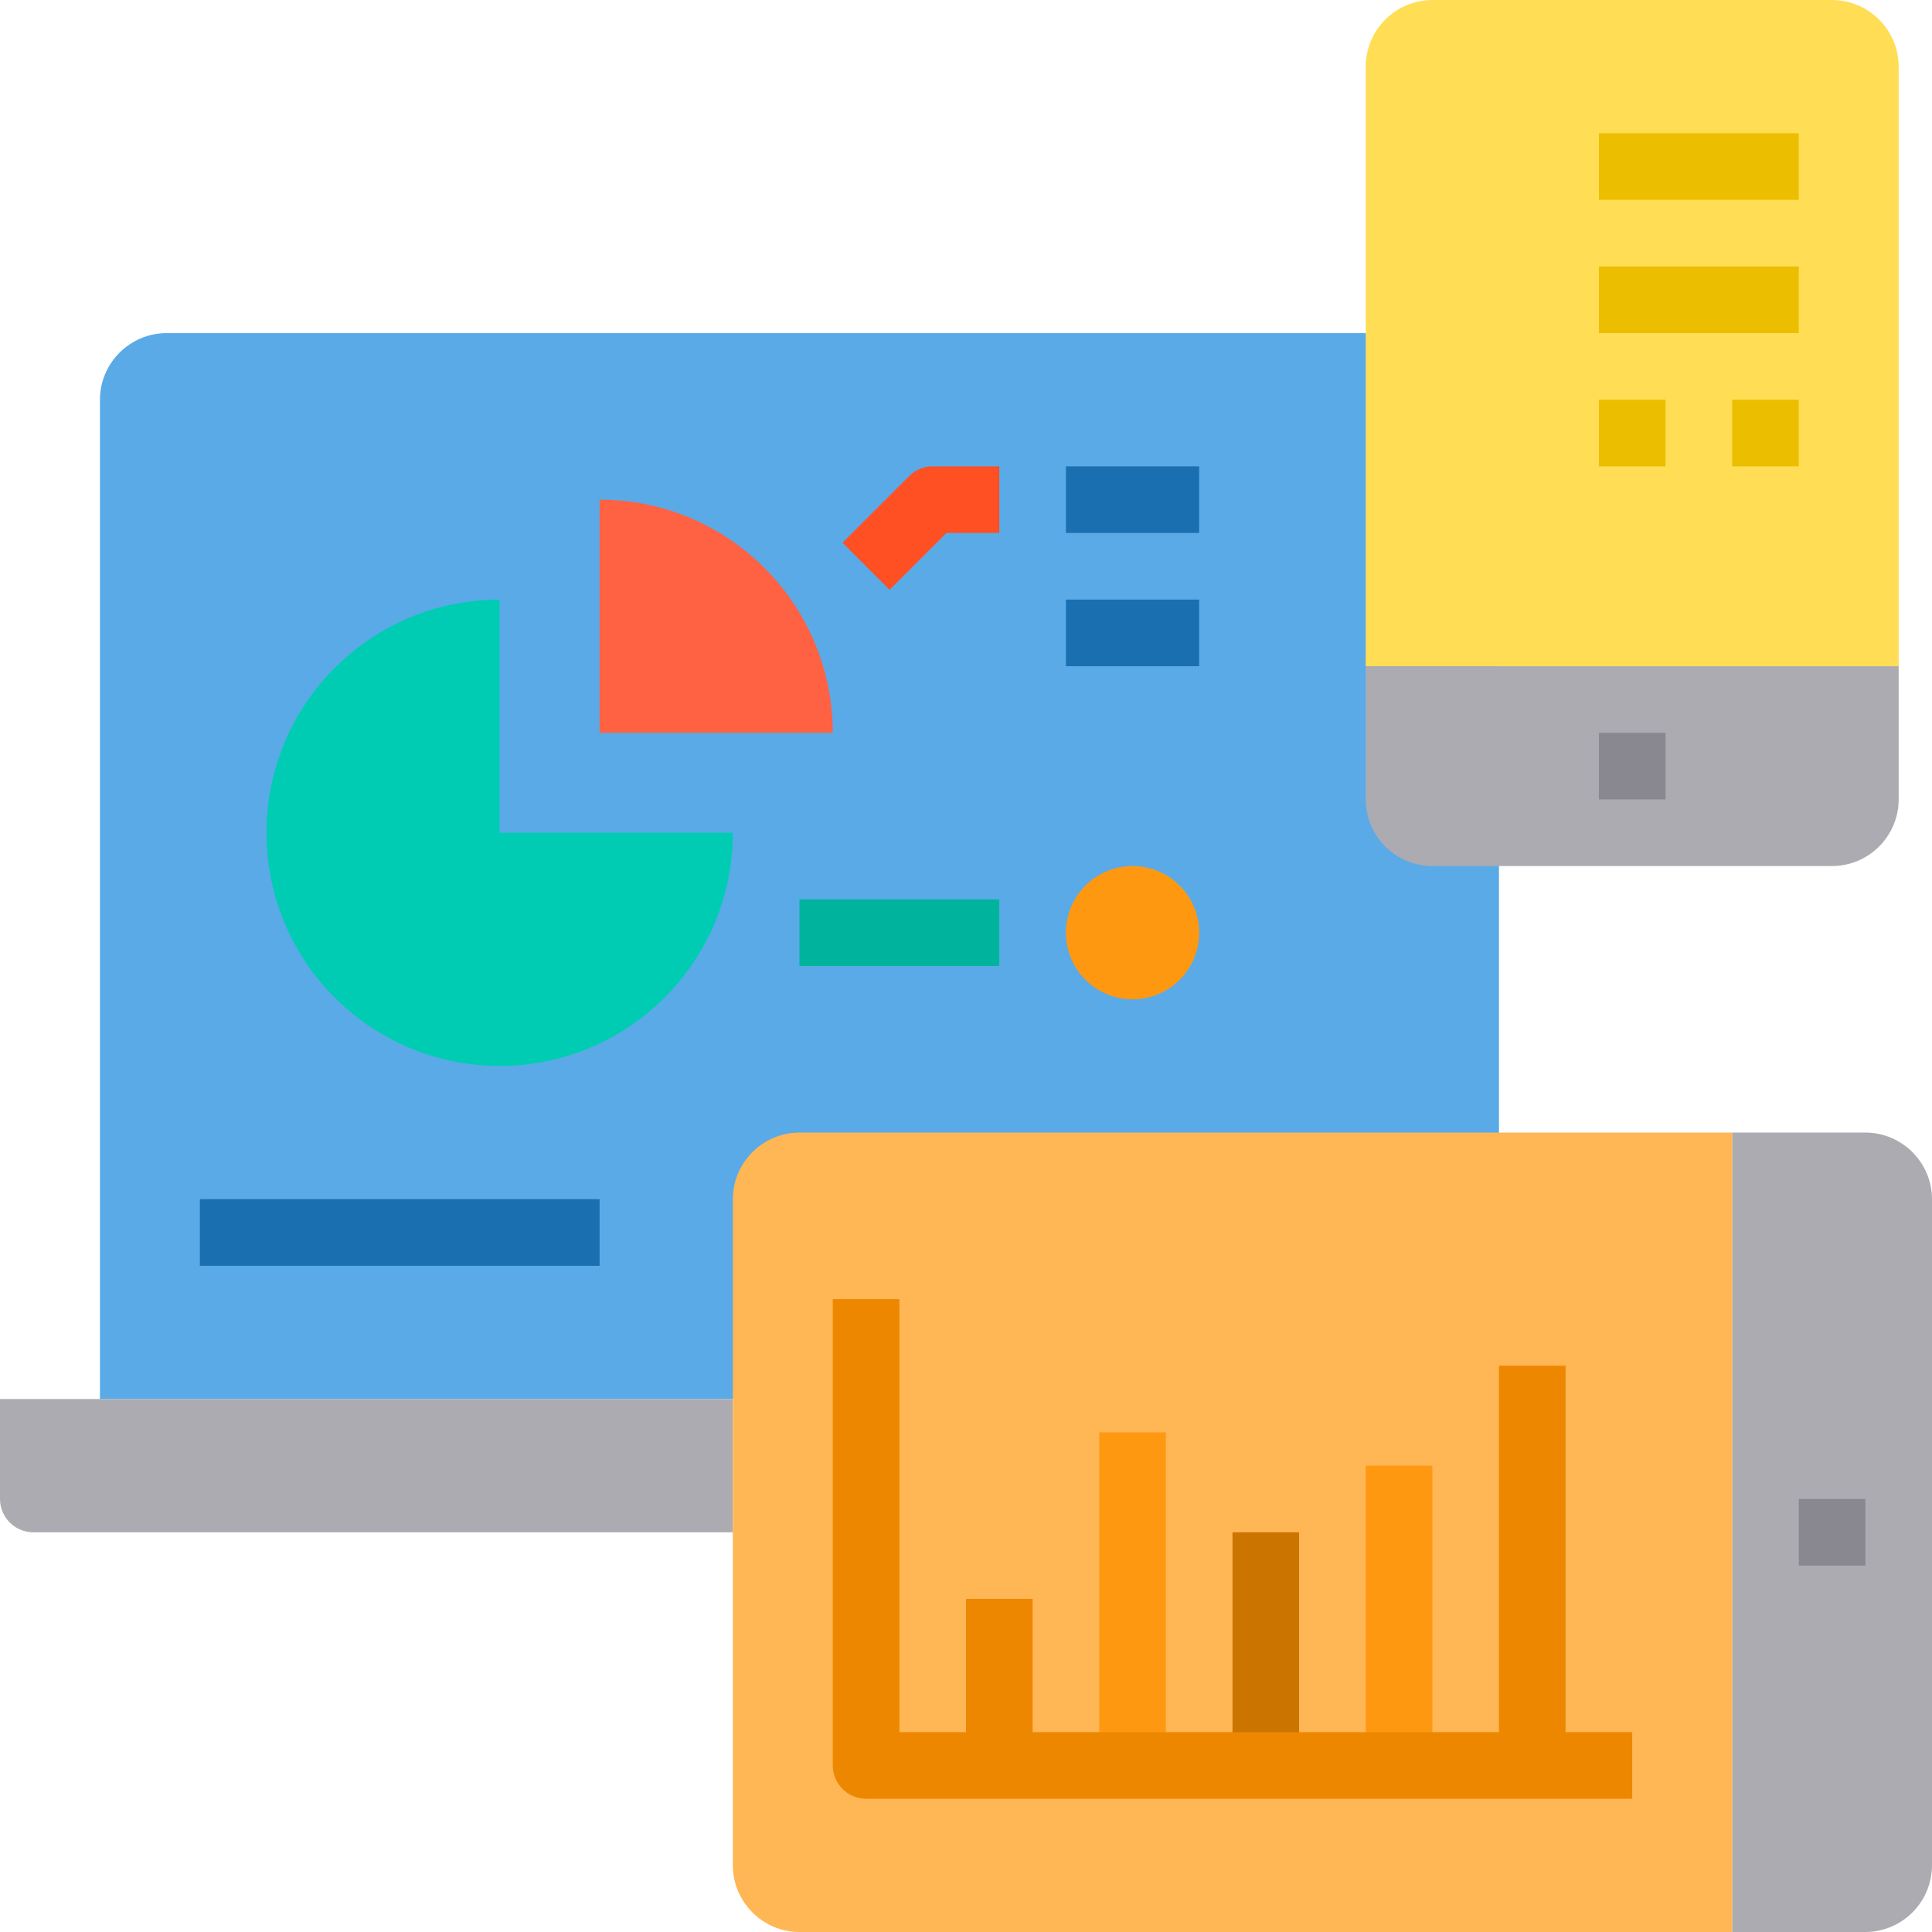
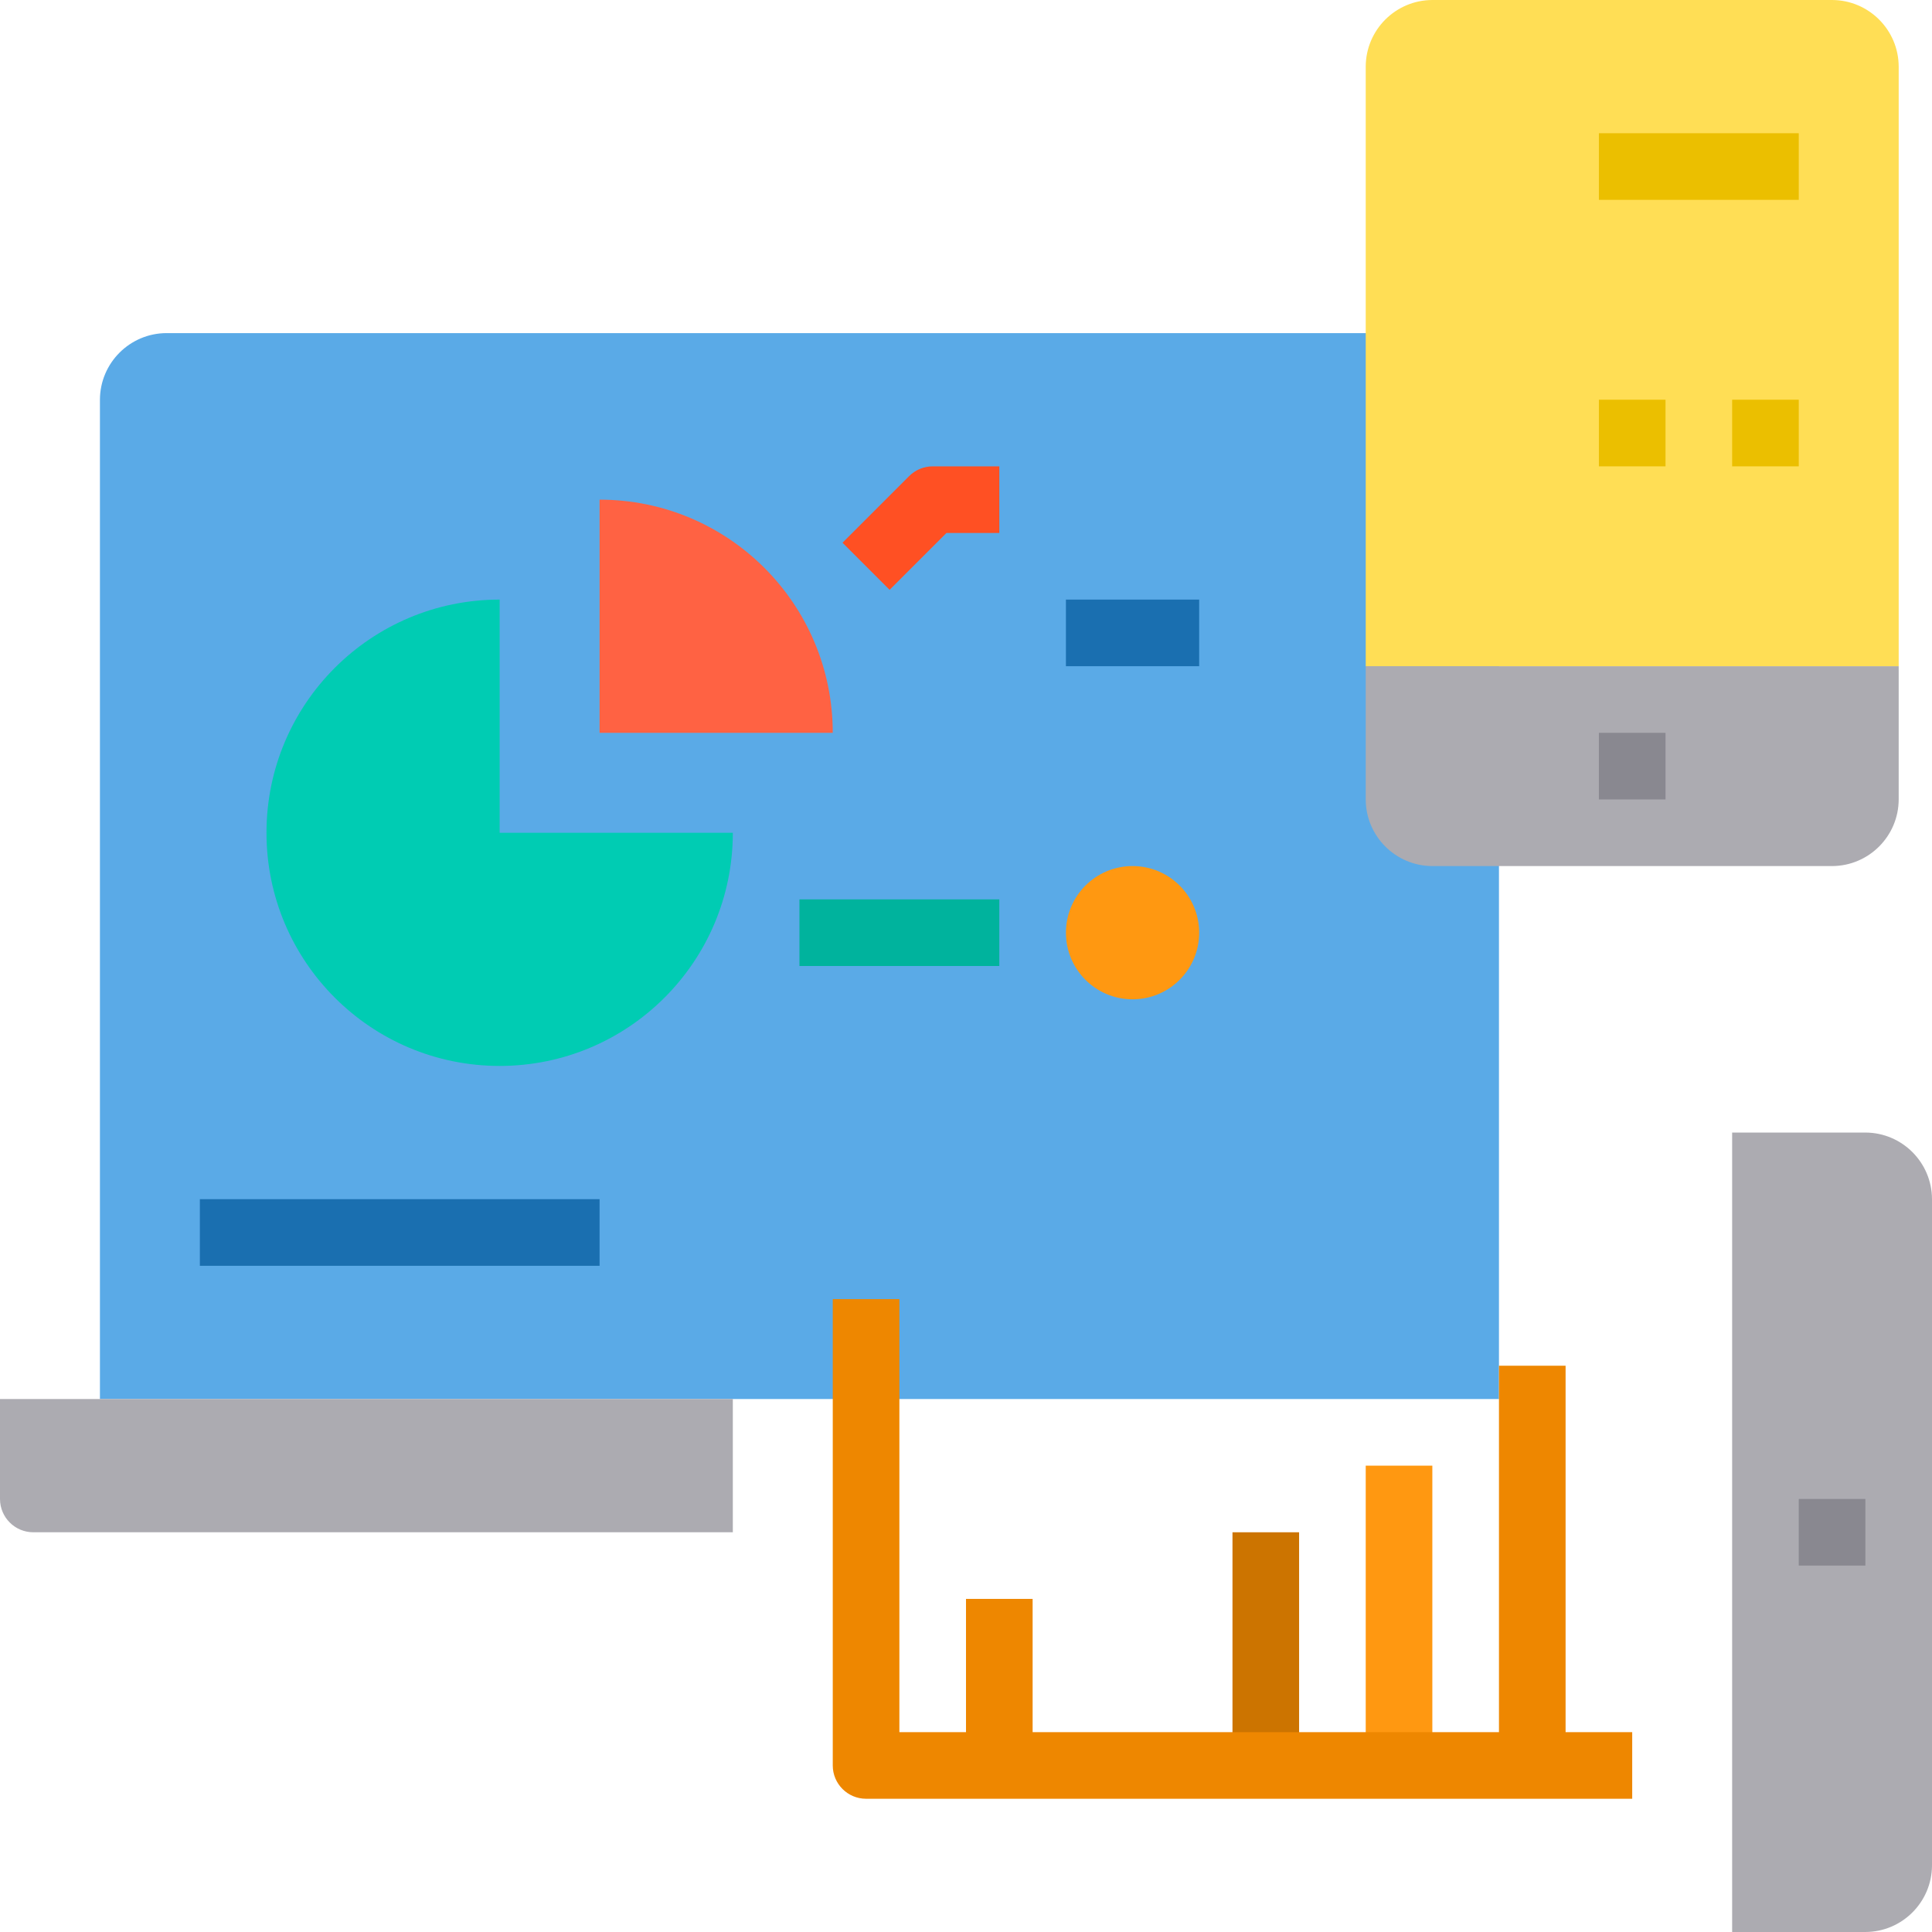
<svg xmlns="http://www.w3.org/2000/svg" height="464pt" viewBox="0 0 464 464" width="464pt">
  <path d="m360 96v240h-336v-240c.027-8.824 7.176-15.973 16-16h304c8.824.027 15.973 7.176 16 16zm0 0" fill="#5aaae7" />
  <path d="m288 224c0 8.836-7.164 16-16 16s-16-7.164-16-16 7.164-16 16-16 16 7.164 16 16zm0 0" fill="#ff9811" />
  <path d="m200 176h-56v-56c30.93 0 56 25.07 56 56zm0 0" fill="#ff6243" />
  <path d="m120 200h56c0 30.93-25.07 56-56 56s-56-25.07-56-56 25.07-56 56-56zm0 0" fill="#00ccb3" />
  <path d="m176 336v32h-168c-4.418 0-8-3.582-8-8v-24zm0 0" fill="#acabb1" />
  <path d="m464 288v160c-.027 8.824-7.176 15.973-16 16h-32v-192h32c8.824.027 15.973 7.176 16 16zm0 0" fill="#acabb1" />
  <path d="m360 160h-32v32c.027 8.824 7.176 15.973 16 16h96c8.824-.027 15.973-7.176 16-16v-32zm0 0" fill="#acabb1" />
-   <path d="m360 272h-168c-8.824.027-15.973 7.176-16 16v160c.027 8.824 7.176 15.973 16 16h224v-192zm0 0" fill="#ffb655" />
  <path d="m440 0h-96c-8.824.027-15.973 7.176-16 16v144h128v-144c-.027-8.824-7.176-15.973-16-16zm0 0" fill="#ffde55" />
  <path d="m384 176h16v16h-16zm0 0" fill="#898890" />
  <path d="m213.656 141.656-11.312-11.312 16-16c1.5-1.5 3.535-2.344 5.656-2.344h16v16h-12.688zm0 0" fill="#ff5023" />
-   <path d="m256 112h32v16h-32zm0 0" fill="#1a6fb0" />
  <path d="m256 144h32v16h-32zm0 0" fill="#1a6fb0" />
  <path d="m48 288h96v16h-96zm0 0" fill="#1a6fb0" />
  <path d="m192 216h48v16h-48zm0 0" fill="#00b39d" />
  <g fill="#ebbf00">
    <path d="m384 32h48v16h-48zm0 0" />
-     <path d="m384 64h48v16h-48zm0 0" />
    <path d="m384 96h16v16h-16zm0 0" />
    <path d="m416 96h16v16h-16zm0 0" />
  </g>
  <path d="m432 360h16v16h-16zm0 0" fill="#898890" />
  <path d="m232 384h16v40h-16zm0 0" fill="#ee8700" />
-   <path d="m264 344h16v80h-16zm0 0" fill="#ff9811" />
  <path d="m296 368h16v56h-16zm0 0" fill="#cc7400" />
  <path d="m328 352h16v72h-16zm0 0" fill="#ff9811" />
  <path d="m360 328h16v96h-16zm0 0" fill="#ee8700" />
  <path d="m392 432h-184c-4.418 0-8-3.582-8-8v-112h16v104h176zm0 0" fill="#ee8700" />
</svg>